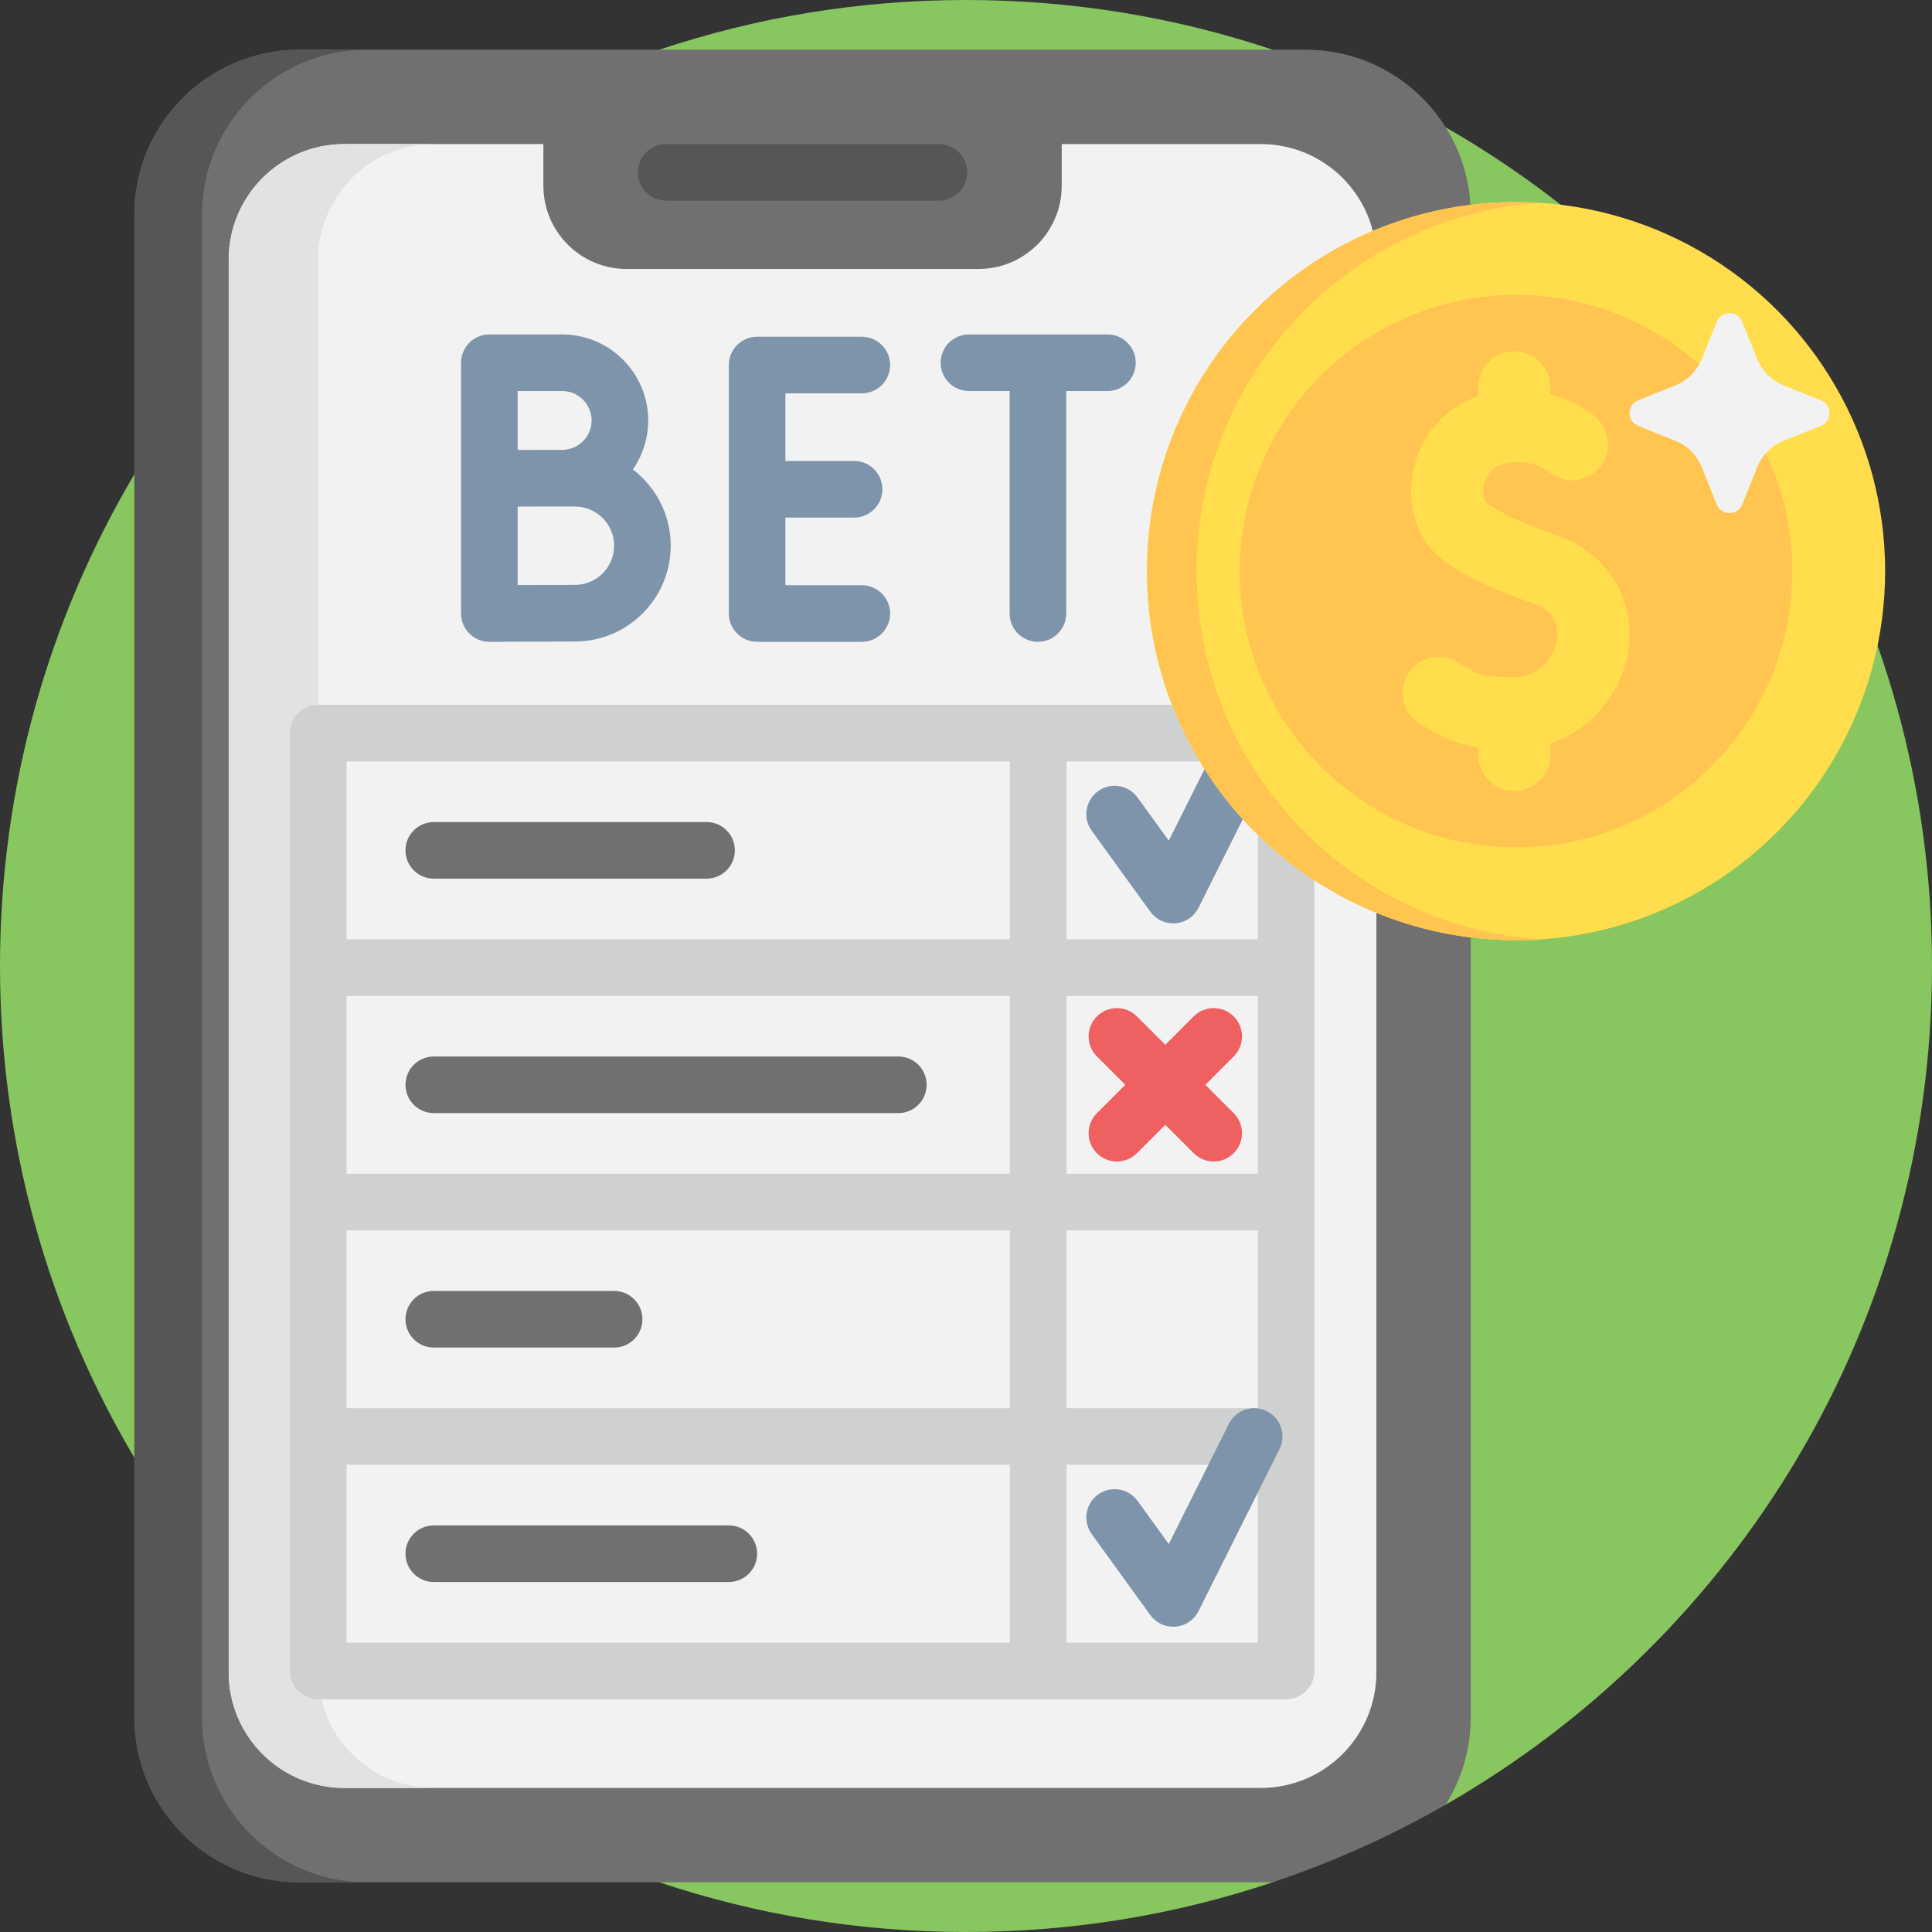
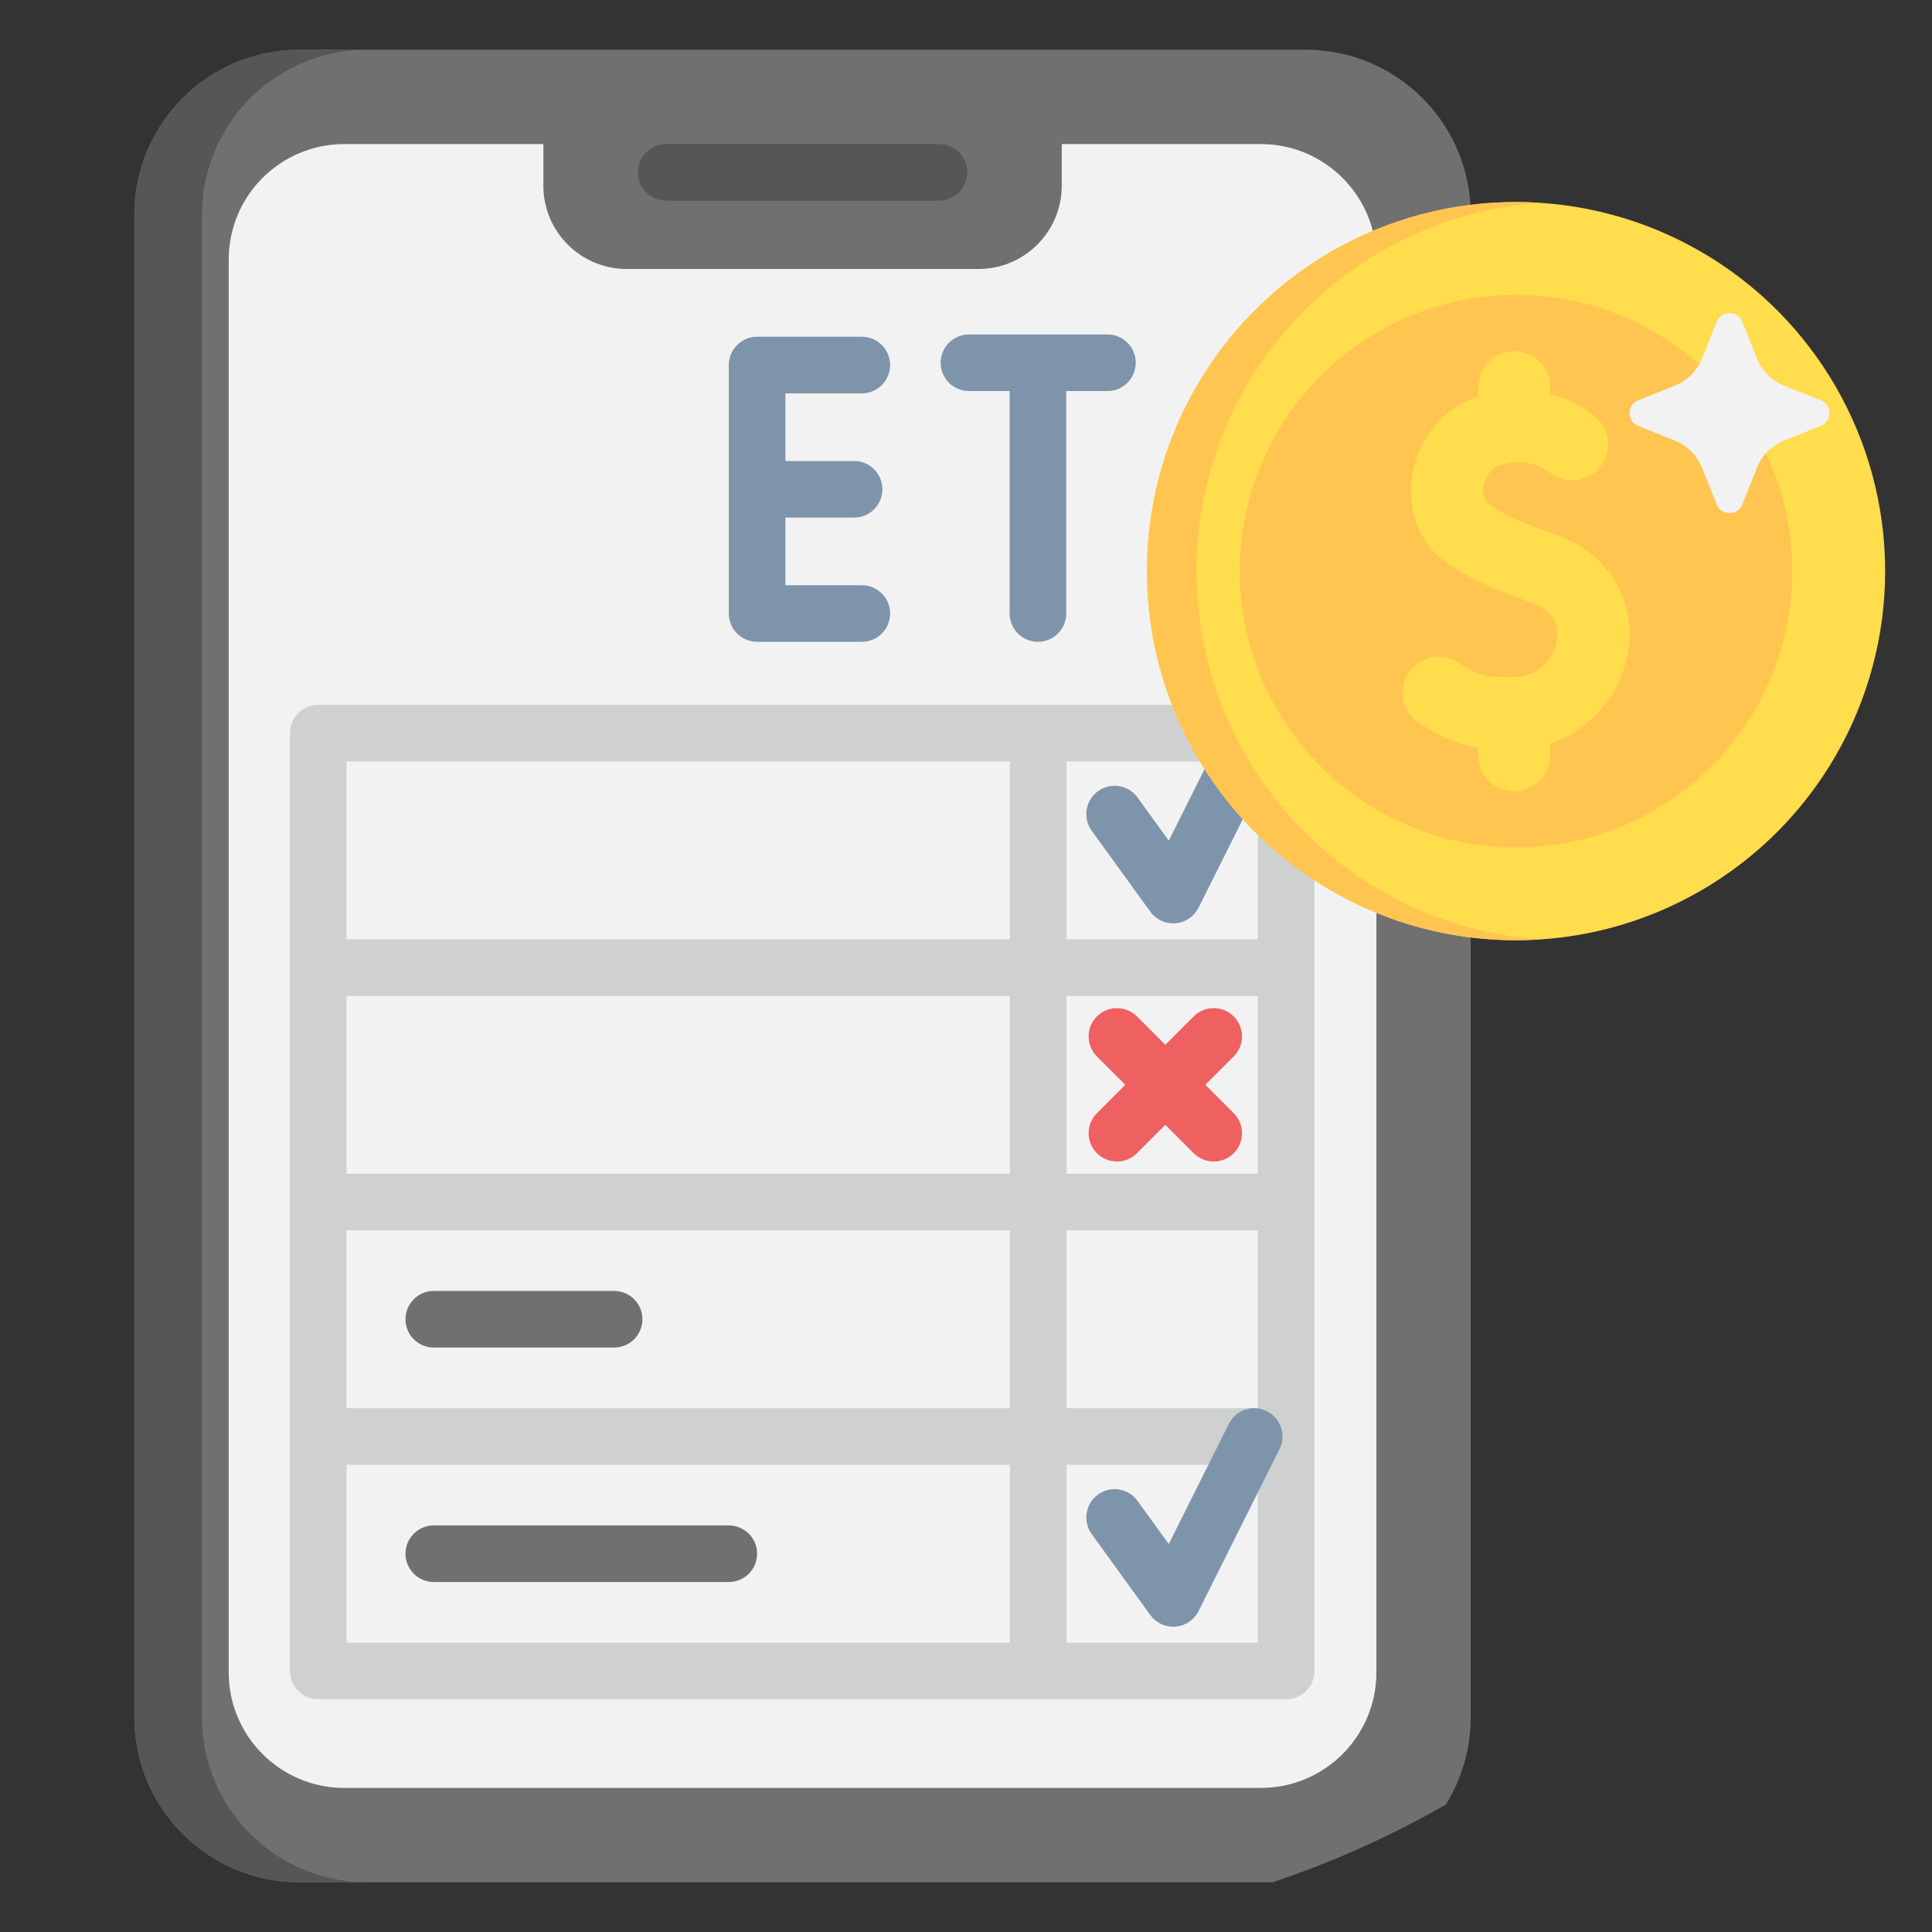
<svg xmlns="http://www.w3.org/2000/svg" width="100%" height="100%" viewBox="0 0 512 512" version="1.1" xml:space="preserve" style="fill-rule:evenodd;clip-rule:evenodd;stroke-linejoin:round;stroke-miterlimit:2;">
  <rect x="0" y="0" width="512" height="512" fill="#333333" stroke="none" />
  <g>
-     <path d="M512,256c0,95.11 -51.87,178.1 -128.86,222.24c-5.98,3.428 -28.527,-16.876 -34.796,-13.929c-8.89,4.179 -1.642,31.36 -11.054,34.509c-25.54,8.55 -52.87,13.18 -81.29,13.18c-28.42,0 -55.75,-4.63 -81.29,-13.18c-58.76,-19.66 -108.03,-60.06 -139.1,-112.51c-22.62,-38.17 -35.61,-82.73 -35.61,-130.31c0,-47.58 12.99,-92.14 35.61,-130.31c31.07,-52.45 80.34,-92.85 139.1,-112.51c25.54,-8.55 52.87,-13.18 81.29,-13.18c28.42,0 55.75,4.63 81.29,13.18c16.05,5.37 31.39,12.29 45.85,20.58c76.99,44.14 128.86,127.13 128.86,222.24Z" style="fill:#88c660;fill-rule:nonzero;" />
    <g>
      <path d="M389.76,56.9l0,398.2c0,8.5 -2.43,16.43 -6.62,23.14c-14.46,8.29 -29.8,15.21 -45.85,20.58l-257.96,0c-24.15,0 -43.72,-19.57 -43.72,-43.72l0,-398.2c0,-24.15 19.57,-43.72 43.72,-43.72l266.71,0c15.64,0 29.37,8.22 37.1,20.58c4.19,6.71 6.62,14.64 6.62,23.14Z" style="fill:#707070;fill-rule:nonzero;" />
      <path d="M97.258,498.822l-17.93,0c-24.15,0 -43.72,-19.57 -43.72,-43.72l0,-398.2c0,-24.15 19.57,-43.72 43.72,-43.72l17.93,0c-24.15,0 -43.73,19.57 -43.73,43.72l0,398.2c0,24.15 19.58,43.72 43.73,43.72Z" style="fill:#565656;fill-rule:nonzero;" />
      <path d="M364.76,68.8l0,374.4c0,16.91 -13.71,30.62 -30.63,30.62l-242.89,0c-16.92,0 -30.63,-13.71 -30.63,-30.62l0,-374.4c0,-16.91 13.71,-30.62 30.63,-30.62l52.76,0l0,11.03c0,12.19 9.88,22.07 22.06,22.07l93.24,0c12.19,0 22.07,-9.88 22.07,-22.07l0,-11.03l52.76,0c16.92,0 30.63,13.71 30.63,30.62Z" style="fill:#f2f2f2;fill-rule:nonzero;" />
-       <path d="M114.958,473.825l-23.72,0c-16.92,0 -30.63,-13.71 -30.63,-30.62l0,-374.4c0,-16.91 13.71,-30.62 30.63,-30.62l23.72,0c-16.92,0 -30.63,13.71 -30.63,30.62l0,374.4c0,16.91 13.71,30.62 30.63,30.62Z" style="fill:#e2e2e2;fill-rule:nonzero;" />
      <path d="M248.828,53.177l-72.287,0c-4.142,0 -7.5,-3.358 -7.5,-7.5c0,-4.142 3.358,-7.5 7.5,-7.5l72.287,0c4.142,0 7.5,3.358 7.5,7.5c0,4.142 -3.358,7.5 -7.5,7.5Z" style="fill:#565656;fill-rule:nonzero;" />
    </g>
    <g>
      <path d="M228.39,104.238c4.142,0 7.5,-3.358 7.5,-7.5c0,-4.142 -3.358,-7.5 -7.5,-7.5l-27.746,0c-4.142,0 -7.5,3.358 -7.5,7.5l0,65.849c0,4.142 3.358,7.5 7.5,7.5l27.746,0c4.142,0 7.5,-3.358 7.5,-7.5c0,-4.142 -3.358,-7.5 -7.5,-7.5l-20.246,0l0,-17.924l18.2,0c4.142,0 7.5,-3.358 7.5,-7.5c0,-4.142 -3.358,-7.5 -7.5,-7.5l-18.2,0l0,-17.925l20.246,0Z" style="fill:#7e94aa;fill-rule:nonzero;" />
-       <path d="M167.703,124.41c2.567,-3.688 4.078,-8.163 4.078,-12.987c0,-12.567 -10.224,-22.792 -22.792,-22.792l-19.304,0c-4.142,0 -7.5,3.358 -7.5,7.5l0,66.456c0,1.995 0.795,3.907 2.208,5.315c1.406,1.4 3.309,2.185 5.292,2.185l0.033,0c0,0 17.75,-0.079 22.642,-0.079c13.999,0 25.388,-11.389 25.388,-25.388c0.001,-8.238 -3.946,-15.569 -10.045,-20.21Zm-18.713,-20.779c4.296,0 7.792,3.495 7.792,7.792c0,4.297 -3.495,7.792 -7.792,7.792c-1.419,0 -4.091,0.008 -7.004,0.018l-4.8,0l0,-15.601l11.804,0l0,-0.001Zm3.371,51.377c-2.78,0 -9.699,0.025 -15.175,0.047l0,-20.805c1.564,-0.006 3.219,-0.013 4.804,-0.018l10.372,0c5.728,0 10.388,4.66 10.388,10.388c-0.001,5.728 -4.661,10.388 -10.389,10.388Z" style="fill:#7e94aa;fill-rule:nonzero;" />
      <path d="M293.486,88.631l-36.701,0c-4.142,0 -7.5,3.358 -7.5,7.5c0,4.142 3.358,7.5 7.5,7.5l10.776,0l0,58.956c0,4.142 3.358,7.5 7.5,7.5c4.142,0 7.5,-3.358 7.5,-7.5l0,-58.956l10.924,0c4.142,0 7.5,-3.358 7.5,-7.5c0,-4.142 -3.357,-7.5 -7.499,-7.5Z" style="fill:#7e94aa;fill-rule:nonzero;" />
    </g>
    <path d="M340.844,186.784l-256.516,0c-4.142,0 -7.5,3.358 -7.5,7.5l0,248.533c0,4.142 3.358,7.5 7.5,7.5l256.516,0c4.142,0 7.5,-3.358 7.5,-7.5l0,-248.533c0,-4.142 -3.358,-7.5 -7.5,-7.5Zm-73.208,124.266l-175.808,0l0,-47.133l175.808,0l0,47.133Zm15,-47.133l50.708,0l0,47.133l-50.708,0l0,-47.133Zm-190.808,62.133l175.808,0l0,47.133l-175.808,0l0,-47.133Zm190.808,0l50.708,0l0,47.133l-50.708,0l0,-47.133Zm50.708,-77.133l-50.708,0l0,-47.133l50.708,0l0,47.133Zm-65.708,-47.133l0,47.133l-175.808,0l0,-47.133l175.808,0Zm-175.808,186.4l175.808,0l0,47.133l-175.808,0l0,-47.133Zm190.808,47.133l0,-47.133l50.708,0l0,47.133l-50.708,0Z" style="fill:#cfd1d1;fill-rule:nonzero;" />
    <path d="M310.914,244.702c-2.393,0 -4.658,-1.145 -6.075,-3.103l-15.529,-21.459c-2.429,-3.355 -1.677,-8.044 1.679,-10.473c3.355,-2.429 8.044,-1.677 10.473,1.679l8.277,11.438l15.927,-31.854c1.853,-3.705 6.359,-5.206 10.062,-3.354c3.705,1.853 5.207,6.357 3.354,10.062l-21.458,42.918c-1.172,2.345 -3.485,3.908 -6.098,4.121c-0.205,0.016 -0.409,0.025 -0.612,0.025Z" style="fill:#7e94aa;fill-rule:nonzero;" />
    <path d="M310.914,431.101c-2.393,0 -4.658,-1.145 -6.075,-3.103l-15.529,-21.459c-2.429,-3.356 -1.677,-8.044 1.679,-10.473c3.355,-2.429 8.044,-1.677 10.473,1.679l8.277,11.438l15.927,-31.853c1.852,-3.705 6.356,-5.206 10.062,-3.354c3.705,1.853 5.207,6.357 3.354,10.062l-21.458,42.917c-1.172,2.345 -3.485,3.908 -6.098,4.121c-0.205,0.017 -0.409,0.025 -0.612,0.025Z" style="fill:#7e94aa;fill-rule:nonzero;" />
    <path d="M319.425,287.484l7.522,-7.522c2.929,-2.929 2.929,-7.677 0,-10.606c-2.928,-2.929 -7.677,-2.929 -10.606,0l-7.522,7.522l-7.522,-7.522c-2.929,-2.929 -7.678,-2.929 -10.606,0c-2.929,2.929 -2.929,7.678 0,10.606l7.522,7.522l-7.522,7.522c-2.929,2.929 -2.929,7.677 0,10.606c1.464,1.465 3.384,2.197 5.303,2.197c1.919,0 3.839,-0.732 5.303,-2.197l7.522,-7.522l7.522,7.522c1.464,1.465 3.384,2.197 5.303,2.197c1.919,0 3.839,-0.732 5.303,-2.197c2.929,-2.929 2.929,-7.678 0,-10.606l-7.522,-7.522Z" style="fill:#ef6060;fill-rule:nonzero;" />
    <g>
      <path d="M193.144,419.25l-78.186,0c-4.142,0 -7.5,-3.358 -7.5,-7.5c0,-4.142 3.358,-7.5 7.5,-7.5l78.186,0c4.142,0 7.5,3.358 7.5,7.5c0,4.142 -3.358,7.5 -7.5,7.5Z" style="fill:#707070;fill-rule:nonzero;" />
      <path d="M162.749,357.117l-47.791,0c-4.142,0 -7.5,-3.358 -7.5,-7.5c0,-4.142 3.358,-7.5 7.5,-7.5l47.791,0c4.142,0 7.5,3.358 7.5,7.5c0,4.142 -3.358,7.5 -7.5,7.5Z" style="fill:#707070;fill-rule:nonzero;" />
-       <path d="M187.245,232.851l-72.287,0c-4.142,0 -7.5,-3.358 -7.5,-7.5c0,-4.142 3.358,-7.5 7.5,-7.5l72.287,0c4.142,0 7.5,3.358 7.5,7.5c0,4.142 -3.358,7.5 -7.5,7.5Z" style="fill:#707070;fill-rule:nonzero;" />
-       <path d="M238.068,294.984l-123.11,0c-4.142,0 -7.5,-3.358 -7.5,-7.5c0,-4.142 3.358,-7.5 7.5,-7.5l123.11,0c4.142,0 7.5,3.358 7.5,7.5c0,4.142 -3.358,7.5 -7.5,7.5Z" style="fill:#707070;fill-rule:nonzero;" />
    </g>
    <g>
      <g>
        <circle cx="401.764" cy="151.358" r="97.817" style="fill:#ffdd4d;" />
        <path d="M408.343,248.949c-2.169,0.148 -4.36,0.222 -6.572,0.222c-54.024,0 -97.824,-43.79 -97.824,-97.814c0,-54.024 43.801,-97.824 97.824,-97.824c2.212,-0 4.402,0.074 6.572,0.222c-50.955,3.376 -91.242,45.79 -91.242,97.602c0,51.812 40.288,94.216 91.242,97.592Z" style="fill:#ffc550;fill-rule:nonzero;" />
        <circle cx="401.764" cy="151.358" r="73.204" style="fill:#ffc550;" />
        <path d="M412.788,141.91c-6.931,-2.45 -14.581,-5.397 -18.763,-8.678c-0.728,-0.571 -1.251,-2.283 -0.843,-4.451c0.199,-1.052 1.117,-4.566 4.607,-5.618c7.41,-2.232 12.189,1.499 12.71,1.933c4.058,3.377 10.087,2.824 13.464,-1.235c3.377,-4.059 2.825,-10.087 -1.234,-13.464c-2.961,-2.464 -7.049,-4.688 -11.884,-5.955l0,-1.798c0,-5.28 -4.28,-9.561 -9.561,-9.561c-5.28,0 -9.561,4.28 -9.561,9.561l0,2.399c-8.902,2.909 -15.522,10.589 -17.332,20.198c-1.711,9.079 1.29,17.907 7.832,23.037c6.34,4.974 15.374,8.543 24.191,11.66c6.409,2.265 6.601,7.152 6.145,9.863c-0.775,4.611 -4.655,9.595 -11.342,9.639c-7.351,0.049 -9.261,-0.253 -14.73,-3.831c-4.419,-2.891 -10.345,-1.653 -13.235,2.766c-2.891,4.419 -1.652,10.344 2.767,13.235c5.971,3.907 10.5,5.686 15.705,6.444l0,2.017c0,5.28 4.28,9.561 9.561,9.561c5.28,0 9.561,-4.28 9.561,-9.561l0,-3.035c11.514,-3.771 18.876,-13.983 20.571,-24.065c2.324,-13.818 -5.163,-26.301 -18.629,-31.061Z" style="fill:#ffdd4d;fill-rule:nonzero;" />
      </g>
      <path d="M482.542,106.096l-9.834,-3.943c-3.213,-1.289 -5.76,-3.835 -7.049,-7.049l-3.943,-9.834c-1.223,-3.051 -5.543,-3.051 -6.766,0l-3.943,9.834c-1.289,3.213 -3.835,5.76 -7.049,7.049l-9.834,3.943c-3.051,1.223 -3.051,5.543 0,6.766l9.834,3.943c3.213,1.289 5.76,3.835 7.049,7.049l3.943,9.834c1.223,3.051 5.543,3.051 6.766,0l3.943,-9.834c1.289,-3.213 3.835,-5.76 7.049,-7.049l9.834,-3.943c3.051,-1.223 3.051,-5.542 0,-6.766Z" style="fill:#f2f2f2;fill-rule:nonzero;" />
    </g>
  </g>
</svg>